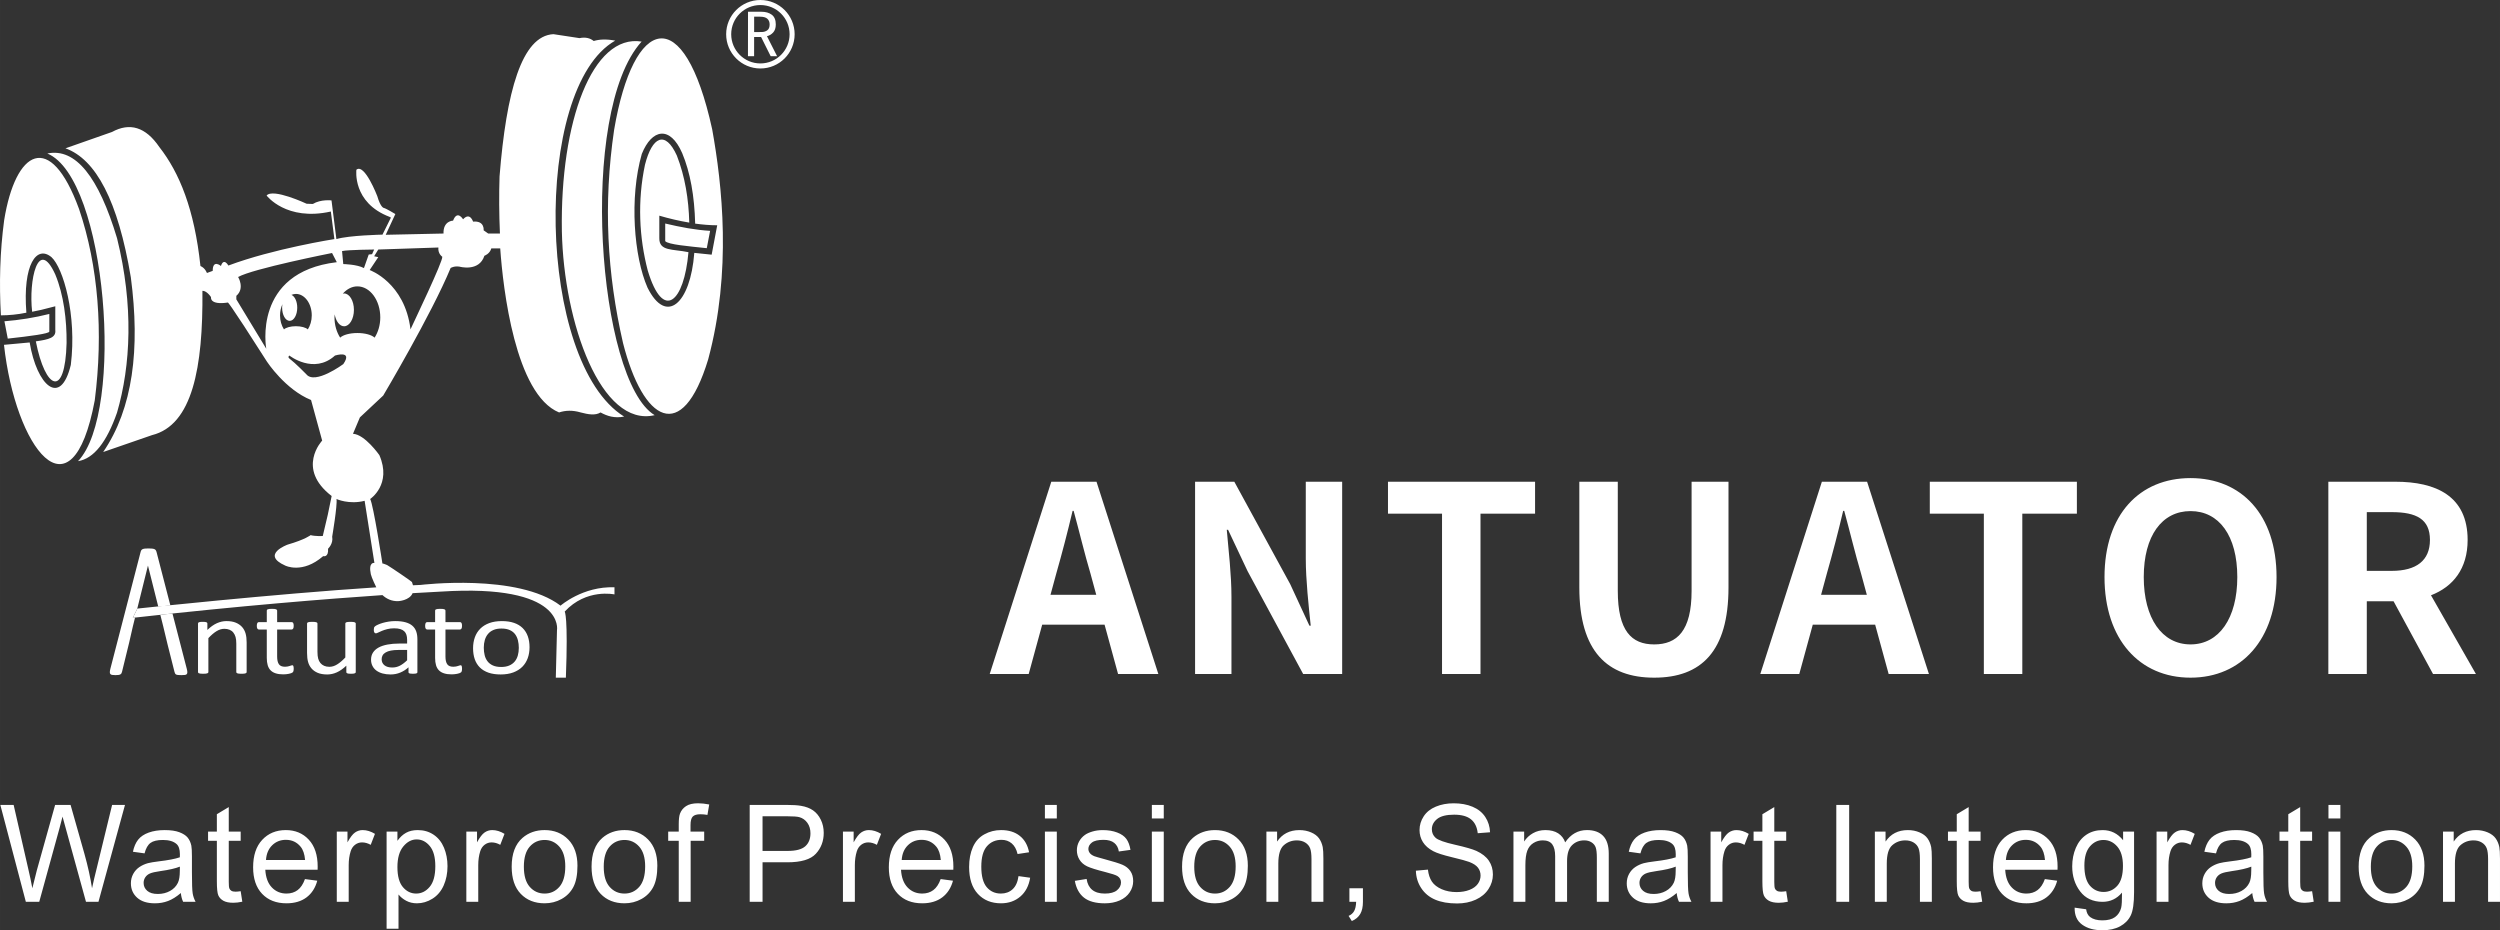
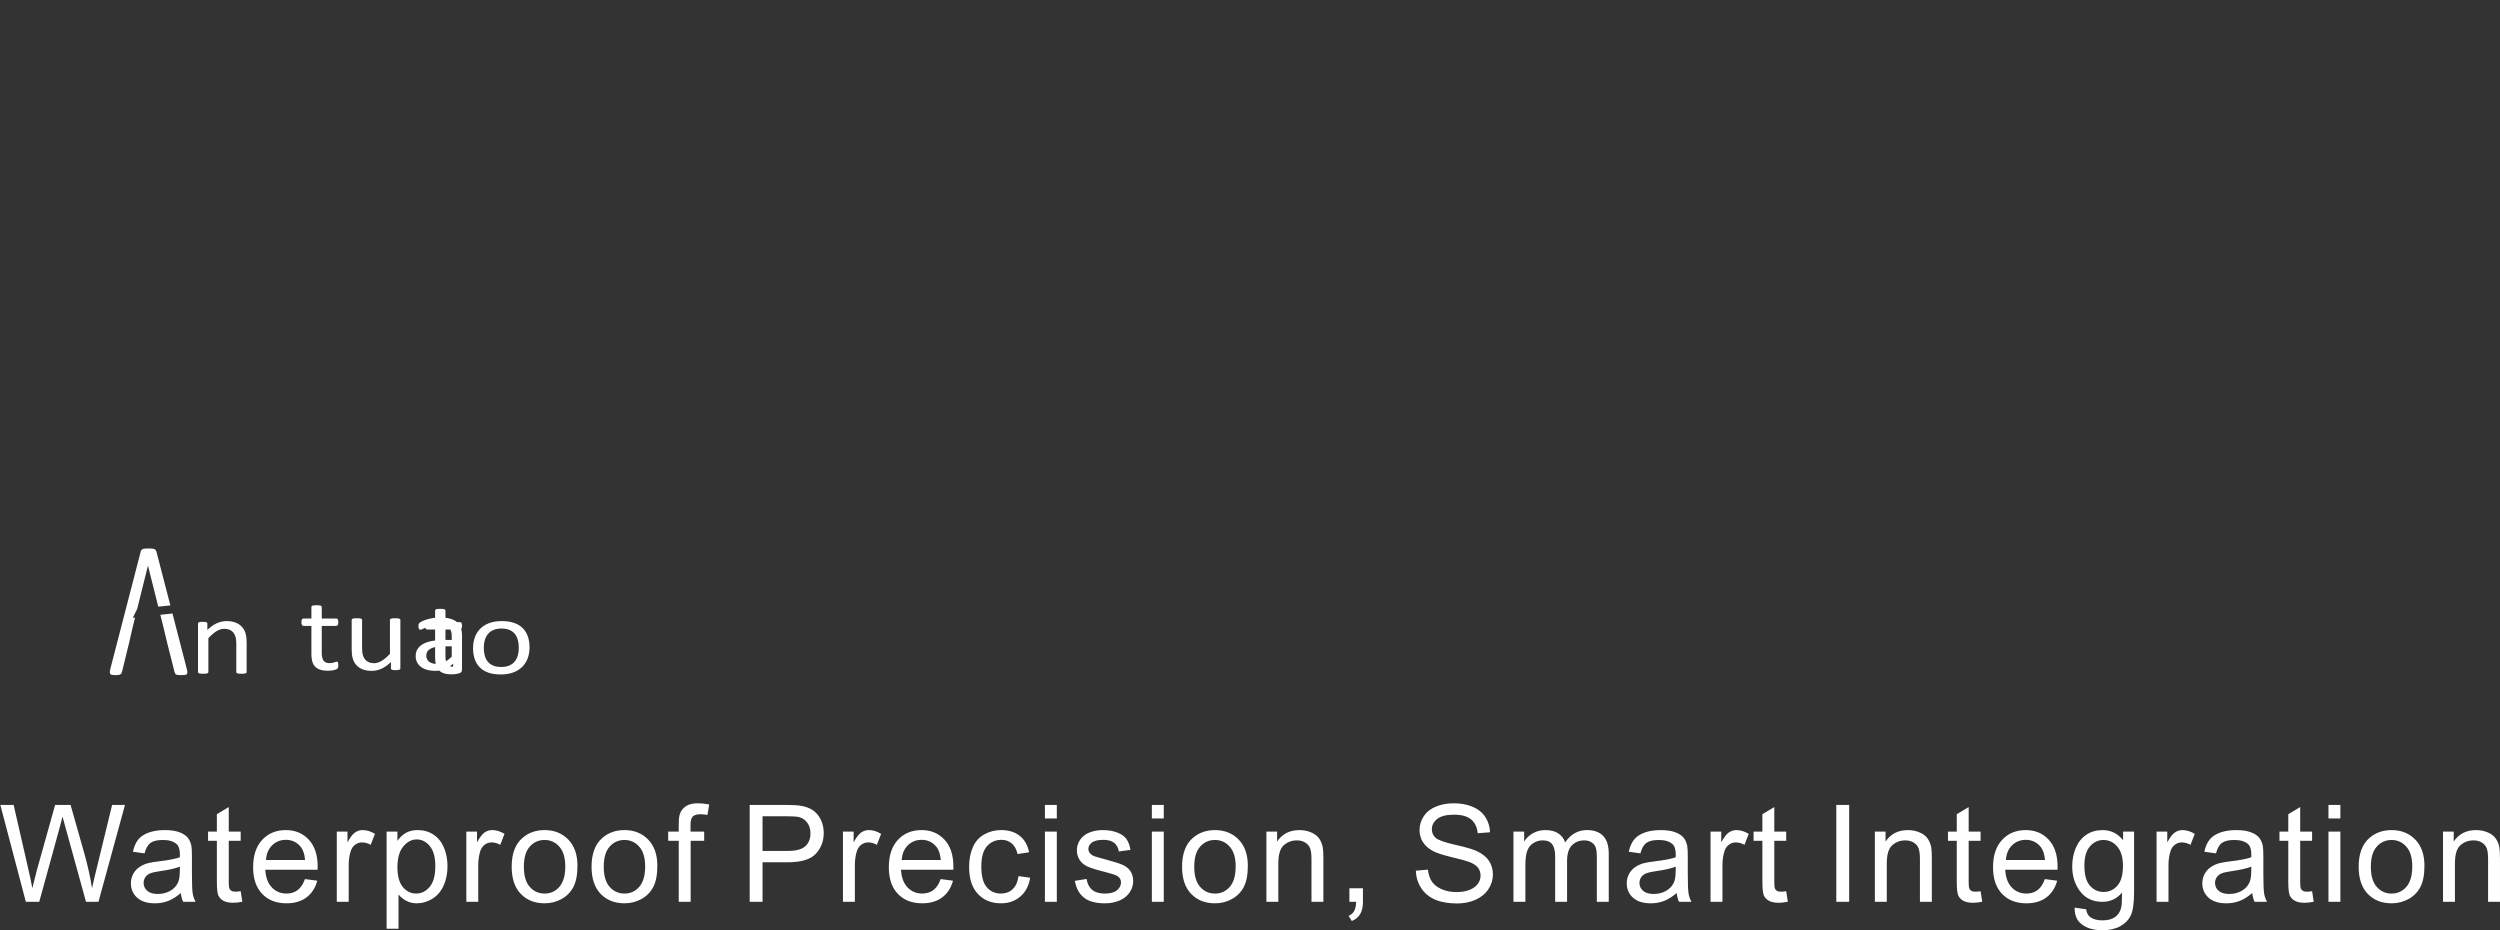
<svg xmlns="http://www.w3.org/2000/svg" xml:space="preserve" width="81.452mm" height="30.308mm" version="1.1" style="shape-rendering:geometricPrecision; text-rendering:geometricPrecision; image-rendering:optimizeQuality; fill-rule:evenodd; clip-rule:evenodd" viewBox="0 0 5885.08 2189.83">
  <rect x="0" y="0" width="5885.08" height="2189.83" fill="#333333" stroke="none" />
  <defs>
    <style type="text/css">
   
    .fil1 {fill:#ffffff}
    .fil0 {fill:#ffffff;fill-rule:nonzero}
   
  </style>
  </defs>
  <g id="图层_x0020_1">
    <path class="fil0" d="M60.82 2122.93l-60.06 -228.12 31.33 0 34.2 149.58c3.72,15.66 7.02,31.23 9.83,46.62 6,-24.32 9.51,-38.34 10.51,-42.06l43.12 -154.15 36.38 0 32.71 115.5c8.02,28.67 13.97,55.6 17.79,80.71 3.03,-14.39 6.9,-30.9 11.63,-49.54l35.63 -146.66 30.32 0 -62.45 228.12 -29.36 0 -47.85 -173.8c-4.03,-14.55 -6.47,-23.47 -7.38,-26.76 -2.6,10.4 -4.94,19.33 -6.96,26.71l-47.85 173.85 -31.55 0zm364.87 -20.71c-10.4,8.87 -20.44,15.08 -30.06,18.74 -9.61,3.66 -19.91,5.47 -30.95,5.47 -18.16,0 -32.13,-4.41 -41.9,-13.27 -9.77,-8.81 -14.66,-20.13 -14.66,-33.88 0,-8.07 1.86,-15.45 5.53,-22.15 3.71,-6.69 8.55,-12 14.49,-16.04 6,-4.03 12.69,-7.11 20.18,-9.18 5.52,-1.43 13.86,-2.82 24.96,-4.2 22.62,-2.65 39.35,-5.89 50.03,-9.61 0.1,-3.82 0.16,-6.26 0.16,-7.28 0,-11.37 -2.66,-19.38 -7.97,-24.05 -7.17,-6.32 -17.84,-9.45 -31.96,-9.45 -13.22,0 -23,2.33 -29.26,6.95 -6.31,4.62 -10.94,12.8 -13.97,24.59l-27.4 -3.82c2.49,-11.73 6.58,-21.24 12.32,-28.46 5.74,-7.23 14.02,-12.75 24.85,-16.68 10.78,-3.87 23.36,-5.84 37.59,-5.84 14.13,0 25.65,1.64 34.51,4.99 8.81,3.35 15.35,7.49 19.49,12.54 4.15,5.04 7.07,11.42 8.76,19.12 0.9,4.78 1.38,13.38 1.38,25.75l0 37.17c0,25.97 0.59,42.38 1.76,49.33 1.11,6.95 3.45,13.59 6.85,19.96l-29.31 0c-2.82,-5.9 -4.62,-12.8 -5.42,-20.71zm-2.23 -62.13c-10.19,4.14 -25.49,7.64 -45.88,10.51 -11.58,1.65 -19.75,3.5 -24.54,5.58 -4.78,2.07 -8.44,5.09 -11.05,9.02 -2.6,3.98 -3.92,8.39 -3.92,13.27 0,7.38 2.81,13.6 8.5,18.53 5.68,4.94 13.96,7.43 24.85,7.43 10.78,0 20.39,-2.33 28.84,-7.06 8.39,-4.67 14.6,-11.1 18.53,-19.23 3.03,-6.31 4.52,-15.61 4.52,-27.87l0.16 -10.19zm143.11 57.82l3.82 24.75c-7.86,1.65 -14.92,2.5 -21.08,2.5 -10.14,0 -18,-1.6 -23.63,-4.83 -5.58,-3.24 -9.51,-7.43 -11.79,-12.69 -2.28,-5.25 -3.4,-16.3 -3.4,-33.13l0 -95.26 -20.71 0 0 -21.66 20.71 0 0 -40.89 28.03 -16.83 0 57.72 28.04 0 0 21.66 -28.04 0 0 96.86c0,8.02 0.48,13.16 1.49,15.45 0.95,2.28 2.55,4.09 4.78,5.47 2.23,1.33 5.41,2.02 9.56,2.02 3.08,0 7.17,-0.38 12.21,-1.12zm151.3 -28.51l28.99 3.82c-4.52,16.83 -12.96,29.95 -25.28,39.24 -12.32,9.29 -28.03,13.97 -47.21,13.97 -24.1,0 -43.22,-7.43 -57.35,-22.3 -14.13,-14.81 -21.18,-35.69 -21.18,-62.5 0,-27.72 7.11,-49.28 21.39,-64.57 14.28,-15.35 32.82,-22.99 55.6,-22.99 22.04,0 40.04,7.49 54.01,22.51 13.97,15.03 20.97,36.16 20.97,63.4 0,1.65 -0.05,4.14 -0.16,7.43l-123.15 0c1.06,18.11 6.16,32.02 15.4,41.63 9.18,9.61 20.71,14.44 34.46,14.44 10.25,0 19.02,-2.71 26.23,-8.12 7.28,-5.42 13.01,-14.07 17.26,-25.97zm-91.76 -44.93l92.08 0c-1.22,-13.92 -4.78,-24.32 -10.57,-31.28 -8.87,-10.78 -20.44,-16.19 -34.62,-16.19 -12.85,0 -23.63,4.3 -32.39,12.9 -8.71,8.6 -13.54,20.12 -14.49,34.57zm166.69 98.45l0 -165.36 25.17 0 0 25.32c6.42,-11.73 12.37,-19.49 17.84,-23.2 5.47,-3.77 11.47,-5.63 18.01,-5.63 9.45,0 19.06,2.97 28.84,8.87l-9.99 25.86c-6.8,-3.82 -13.6,-5.74 -20.39,-5.74 -6.11,0 -11.57,1.86 -16.41,5.53 -4.83,3.66 -8.29,8.76 -10.35,15.29 -3.14,9.93 -4.67,20.82 -4.67,32.66l0 86.4 -28.04 0zm117.25 63.4l0 -228.76 25.49 0 0 21.72c6,-8.4 12.8,-14.71 20.39,-18.91 7.54,-4.19 16.73,-6.31 27.51,-6.31 14.13,0 26.55,3.61 37.33,10.88 10.78,7.23 18.91,17.47 24.43,30.64 5.47,13.22 8.23,27.67 8.23,43.44 0,16.83 -3.03,32.02 -9.08,45.56 -6.05,13.48 -14.87,23.84 -26.44,31.06 -11.52,7.17 -23.68,10.78 -36.43,10.78 -9.34,0 -17.73,-1.97 -25.11,-5.9 -7.43,-3.93 -13.49,-8.87 -18.27,-14.87l0 80.66 -28.04 0zm25.49 -145.08c0,21.19 4.3,36.86 12.85,47 8.6,10.14 19.01,15.24 31.22,15.24 12.43,0 23.05,-5.26 31.86,-15.77 8.87,-10.51 13.27,-26.76 13.27,-48.8 0,-21.03 -4.3,-36.75 -12.95,-47.21 -8.66,-10.45 -18.96,-15.66 -30.96,-15.66 -11.89,0 -22.41,5.58 -31.54,16.68 -9.19,11.15 -13.76,27.3 -13.76,48.53zm162.23 81.67l0 -165.36 25.17 0 0 25.32c6.42,-11.73 12.37,-19.49 17.84,-23.2 5.47,-3.77 11.47,-5.63 18.01,-5.63 9.45,0 19.06,2.97 28.84,8.87l-9.99 25.86c-6.8,-3.82 -13.6,-5.74 -20.39,-5.74 -6.11,0 -11.57,1.86 -16.41,5.53 -4.83,3.66 -8.29,8.76 -10.35,15.29 -3.14,9.93 -4.67,20.82 -4.67,32.66l0 86.4 -28.04 0zm106.74 -82.68c0,-30.53 8.5,-53.16 25.54,-67.87 14.18,-12.21 31.55,-18.32 51.99,-18.32 22.68,0 41.26,7.43 55.71,22.3 14.39,14.82 21.61,35.37 21.61,61.54 0,21.24 -3.19,37.92 -9.56,50.08 -6.37,12.16 -15.66,21.61 -27.87,28.36 -12.16,6.74 -25.49,10.09 -39.88,10.09 -23.15,0 -41.84,-7.38 -56.13,-22.2 -14.28,-14.82 -21.4,-36.16 -21.4,-63.99zm28.68 0.05c0,21.13 4.62,36.96 13.86,47.42 9.29,10.51 20.92,15.77 34.99,15.77 13.92,0 25.49,-5.26 34.78,-15.82 9.24,-10.57 13.87,-26.66 13.87,-48.27 0,-20.39 -4.67,-35.84 -13.97,-46.31 -9.29,-10.51 -20.87,-15.77 -34.68,-15.77 -14.07,0 -25.7,5.2 -34.99,15.66 -9.24,10.46 -13.86,26.23 -13.86,47.31zm159.36 -0.05c0,-30.53 8.5,-53.16 25.54,-67.87 14.18,-12.21 31.55,-18.32 51.99,-18.32 22.68,0 41.26,7.43 55.71,22.3 14.39,14.82 21.61,35.37 21.61,61.54 0,21.24 -3.19,37.92 -9.56,50.08 -6.37,12.16 -15.66,21.61 -27.87,28.36 -12.16,6.74 -25.49,10.09 -39.88,10.09 -23.15,0 -41.84,-7.38 -56.13,-22.2 -14.28,-14.82 -21.4,-36.16 -21.4,-63.99zm28.68 0.05c0,21.13 4.62,36.96 13.86,47.42 9.29,10.51 20.92,15.77 34.99,15.77 13.92,0 25.49,-5.26 34.78,-15.82 9.24,-10.57 13.87,-26.66 13.87,-48.27 0,-20.39 -4.67,-35.84 -13.97,-46.31 -9.29,-10.51 -20.87,-15.77 -34.68,-15.77 -14.07,0 -25.7,5.2 -34.99,15.66 -9.24,10.46 -13.86,26.23 -13.86,47.31zm176.56 82.63l0 -143.7 -24.85 0 0 -21.66 24.85 0 0 -17.53c0,-11.1 0.96,-19.33 2.93,-24.69 2.7,-7.23 7.38,-13.12 14.18,-17.63 6.74,-4.52 16.25,-6.75 28.46,-6.75 7.91,0 16.63,0.96 26.18,2.82l-4.2 24.53c-5.84,-1 -11.31,-1.54 -16.52,-1.54 -8.5,0 -14.49,1.81 -18.06,5.42 -3.5,3.61 -5.25,10.35 -5.25,20.23l0 15.14 32.18 0 0 21.66 -31.86 0 0 143.7 -28.04 0zm167 0l0 -228.12 86.13 0c15.14,0 26.71,0.74 34.73,2.17 11.21,1.86 20.61,5.42 28.2,10.62 7.59,5.25 13.7,12.59 18.32,21.98 4.62,9.4 6.91,19.75 6.91,31.07 0,19.33 -6.16,35.74 -18.53,49.12 -12.33,13.44 -34.68,20.13 -66.96,20.13l-58.52 0 0 93.03 -30.27 0zm30.27 -119.79l58.94 0c19.54,0 33.34,-3.61 41.57,-10.89 8.18,-7.28 12.27,-17.47 12.27,-30.69 0,-9.51 -2.39,-17.69 -7.23,-24.48 -4.83,-6.8 -11.2,-11.31 -19.06,-13.49 -5.1,-1.33 -14.49,-2.02 -28.14,-2.02l-58.36 0 0 81.57zm189.26 119.79l0 -165.36 25.17 0 0 25.32c6.42,-11.73 12.37,-19.49 17.84,-23.2 5.47,-3.77 11.47,-5.63 18.01,-5.63 9.45,0 19.06,2.97 28.84,8.87l-9.99 25.86c-6.8,-3.82 -13.6,-5.74 -20.39,-5.74 -6.11,0 -11.57,1.86 -16.41,5.53 -4.83,3.66 -8.29,8.76 -10.35,15.29 -3.14,9.93 -4.67,20.82 -4.67,32.66l0 86.4 -28.04 0zm230.04 -53.52l28.99 3.82c-4.52,16.83 -12.96,29.95 -25.28,39.24 -12.32,9.29 -28.03,13.97 -47.21,13.97 -24.1,0 -43.22,-7.43 -57.35,-22.3 -14.13,-14.81 -21.18,-35.69 -21.18,-62.5 0,-27.72 7.11,-49.28 21.39,-64.57 14.28,-15.35 32.82,-22.99 55.6,-22.99 22.04,0 40.04,7.49 54.01,22.51 13.97,15.03 20.97,36.16 20.97,63.4 0,1.65 -0.05,4.14 -0.16,7.43l-123.15 0c1.06,18.11 6.16,32.02 15.4,41.63 9.18,9.61 20.71,14.44 34.46,14.44 10.25,0 19.02,-2.71 26.23,-8.12 7.28,-5.42 13.01,-14.07 17.26,-25.97zm-91.76 -44.93l92.08 0c-1.22,-13.92 -4.78,-24.32 -10.57,-31.28 -8.87,-10.78 -20.44,-16.19 -34.62,-16.19 -12.85,0 -23.63,4.3 -32.39,12.9 -8.71,8.6 -13.54,20.12 -14.49,34.57zm275.01 37.92l27.41 3.82c-3.03,18.85 -10.68,33.56 -23.05,44.23 -12.37,10.67 -27.61,15.98 -45.61,15.98 -22.57,0 -40.73,-7.38 -54.43,-22.15 -13.75,-14.76 -20.6,-35.89 -20.6,-63.4 0,-17.84 2.97,-33.4 8.87,-46.78 5.9,-13.33 14.87,-23.37 26.98,-30 12.05,-6.69 25.17,-10.04 39.4,-10.04 17.9,0 32.61,4.51 43.97,13.59 11.42,9.08 18.74,21.99 21.93,38.65l-27.08 4.15c-2.61,-11.1 -7.17,-19.44 -13.81,-25.06 -6.59,-5.58 -14.55,-8.39 -23.9,-8.39 -14.13,0 -25.59,5.04 -34.46,15.13 -8.81,10.14 -13.22,26.08 -13.22,47.95 0,22.2 4.25,38.29 12.74,48.32 8.55,10.04 19.65,15.08 33.3,15.08 11.04,0 20.23,-3.35 27.56,-10.09 7.38,-6.69 12.05,-17.05 14.02,-31.01zm62.13 -135.73l0 -31.86 28.04 0 0 31.86 -28.04 0zm0 196.27l0 -165.36 28.04 0 0 165.36 -28.04 0zm70.47 -49.38l27.72 -4.46c1.55,11.1 5.9,19.59 13.01,25.54 7.12,5.9 17.1,8.87 29.84,8.87 12.9,0 22.46,-2.6 28.73,-7.86 6.21,-5.2 9.34,-11.36 9.34,-18.42 0,-6.32 -2.81,-11.31 -8.39,-14.92 -3.93,-2.5 -13.49,-5.63 -28.68,-9.51 -20.5,-5.15 -34.67,-9.61 -42.64,-13.38 -7.91,-3.82 -13.91,-9.02 -18,-15.71 -4.09,-6.64 -6.16,-14.02 -6.16,-22.09 0,-7.38 1.71,-14.18 5.05,-20.44 3.4,-6.26 7.96,-11.47 13.75,-15.61 4.36,-3.19 10.3,-5.9 17.79,-8.12 7.54,-2.23 15.56,-3.35 24.16,-3.35 12.96,0 24.32,1.86 34.1,5.63 9.82,3.71 17.04,8.81 21.72,15.19 4.62,6.42 7.85,14.97 9.61,25.7l-27.4 3.82c-1.23,-8.61 -4.83,-15.35 -10.78,-20.18 -5.95,-4.83 -14.34,-7.22 -25.22,-7.22 -12.8,0 -21.99,2.12 -27.46,6.37 -5.47,4.24 -8.23,9.23 -8.23,14.92 0,3.61 1.11,6.9 3.4,9.82 2.28,2.98 5.85,5.47 10.73,7.43 2.81,1.06 10.99,3.45 24.69,7.17 19.75,5.26 33.56,9.62 41.42,12.96 7.86,3.35 14.02,8.28 18.47,14.65 4.52,6.43 6.75,14.39 6.75,23.95 0,9.29 -2.71,18.06 -8.18,26.29 -5.47,8.23 -13.33,14.6 -23.58,19.12 -10.3,4.51 -21.94,6.74 -34.89,6.74 -21.45,0 -37.86,-4.46 -49.12,-13.33 -11.26,-8.92 -18.42,-22.09 -21.56,-39.56zm181.29 -146.88l0 -31.86 28.04 0 0 31.86 -28.04 0zm0 196.27l0 -165.36 28.04 0 0 165.36 -28.04 0zm71.11 -82.68c0,-30.53 8.5,-53.16 25.54,-67.87 14.18,-12.21 31.55,-18.32 51.99,-18.32 22.68,0 41.26,7.43 55.71,22.3 14.39,14.82 21.61,35.37 21.61,61.54 0,21.24 -3.19,37.92 -9.56,50.08 -6.37,12.16 -15.66,21.61 -27.87,28.36 -12.16,6.74 -25.49,10.09 -39.88,10.09 -23.15,0 -41.84,-7.38 -56.13,-22.2 -14.28,-14.82 -21.4,-36.16 -21.4,-63.99zm28.68 0.05c0,21.13 4.62,36.96 13.86,47.42 9.29,10.51 20.92,15.77 34.99,15.77 13.92,0 25.49,-5.26 34.78,-15.82 9.24,-10.57 13.87,-26.66 13.87,-48.27 0,-20.39 -4.67,-35.84 -13.97,-46.31 -9.29,-10.51 -20.87,-15.77 -34.68,-15.77 -14.07,0 -25.7,5.2 -34.99,15.66 -9.24,10.46 -13.86,26.23 -13.86,47.31zm169.87 82.63l0 -165.36 25.17 0 0 23.47c12.11,-18 29.63,-26.97 52.52,-26.97 9.98,0 19.12,1.8 27.45,5.36 8.34,3.55 14.61,8.28 18.75,14.07 4.14,5.79 7.06,12.69 8.71,20.65 1.01,5.21 1.54,14.28 1.54,27.25l0 101.53 -28.03 0 0 -100.47c0,-11.42 -1.06,-19.97 -3.24,-25.6 -2.17,-5.63 -6.05,-10.14 -11.57,-13.54 -5.52,-3.35 -12.05,-5.04 -19.49,-5.04 -11.89,0 -22.15,3.77 -30.8,11.37 -8.66,7.54 -12.95,21.93 -12.95,43.06l0 90.22 -28.04 0zm195.37 0l0 -31.86 31.86 0 0 31.86c0,11.73 -2.07,21.24 -6.26,28.46 -4.14,7.23 -10.78,12.85 -19.86,16.78l-7.64 -12.11c5.95,-2.6 10.3,-6.42 13.06,-11.42 2.82,-5.04 4.41,-12.27 4.73,-21.72l-15.87 0zm156.48 -73.28l28.36 -2.55c1.33,11.47 4.46,20.87 9.4,28.25 4.93,7.33 12.59,13.27 22.94,17.84 10.35,4.52 22.04,6.8 34.99,6.8 11.52,0 21.67,-1.7 30.48,-5.15 8.81,-3.45 15.35,-8.18 19.65,-14.18 4.3,-6 6.48,-12.54 6.48,-19.54 0,-7.12 -2.07,-13.33 -6.21,-18.69 -4.14,-5.31 -10.99,-9.77 -20.55,-13.43 -6.11,-2.34 -19.65,-6.05 -40.63,-11.1 -20.97,-5.05 -35.63,-9.78 -44.02,-14.23 -10.89,-5.74 -18.96,-12.85 -24.27,-21.29 -5.36,-8.45 -8.02,-17.95 -8.02,-28.41 0,-11.57 3.29,-22.35 9.83,-32.34 6.53,-10.04 16.03,-17.63 28.62,-22.83 12.54,-5.2 26.5,-7.81 41.85,-7.81 16.89,0 31.81,2.71 44.71,8.18 12.9,5.42 22.83,13.44 29.79,24.06 6.96,10.56 10.67,22.56 11.21,35.95l-28.99 2.23c-1.54,-14.39 -6.8,-25.28 -15.77,-32.61 -8.97,-7.38 -22.25,-11.04 -39.77,-11.04 -18.27,0 -31.6,3.35 -39.93,10.04 -8.33,6.69 -12.53,14.76 -12.53,24.21 0,8.18 2.97,14.92 8.87,20.23 5.85,5.26 20.97,10.73 45.51,16.25 24.53,5.58 41.36,10.41 50.5,14.55 13.22,6.11 23.05,13.81 29.36,23.21 6.32,9.34 9.46,20.12 9.46,32.33 0,12.16 -3.45,23.53 -10.41,34.25 -6.96,10.72 -16.89,19.06 -29.9,25.01 -13.01,5.95 -27.61,8.92 -43.91,8.92 -20.6,0 -37.86,-3.03 -51.77,-9.02 -13.97,-6 -24.85,-15.03 -32.77,-27.14 -7.96,-12.05 -12.11,-25.7 -12.54,-40.94zm229.73 73.28l0 -165.36 25.17 0 0 23.36c5.15,-8.07 12.05,-14.6 20.66,-19.49 8.61,-4.93 18.37,-7.38 29.36,-7.38 12.22,0 22.25,2.54 30.06,7.59 7.8,5.09 13.33,12.16 16.52,21.29 13.16,-19.28 30.22,-28.89 51.24,-28.89 16.46,0 29.15,4.51 37.97,13.59 8.87,9.08 13.33,23.05 13.33,41.9l0 113.37 -28.04 0 0 -104.08c0,-11.15 -0.95,-19.23 -2.76,-24.16 -1.81,-4.94 -5.1,-8.87 -9.93,-11.89 -4.78,-3.03 -10.41,-4.52 -16.83,-4.52 -11.68,0 -21.35,3.87 -29.05,11.57 -7.7,7.75 -11.52,20.13 -11.52,37.12l0 95.96 -28.04 0 0 -107.32c0,-12.43 -2.28,-21.78 -6.85,-27.99 -4.57,-6.21 -12.05,-9.34 -22.41,-9.34 -7.86,0 -15.14,2.07 -21.83,6.21 -6.69,4.14 -11.52,10.19 -14.55,18.21 -2.97,7.96 -4.46,19.49 -4.46,34.51l0 85.71 -28.04 0zm384.25 -20.71c-10.4,8.87 -20.44,15.08 -30.06,18.74 -9.61,3.66 -19.91,5.47 -30.95,5.47 -18.16,0 -32.13,-4.41 -41.9,-13.27 -9.77,-8.81 -14.66,-20.13 -14.66,-33.88 0,-8.07 1.86,-15.45 5.53,-22.15 3.71,-6.69 8.55,-12 14.49,-16.04 6,-4.03 12.69,-7.11 20.18,-9.18 5.52,-1.43 13.86,-2.82 24.96,-4.2 22.62,-2.65 39.35,-5.89 50.03,-9.61 0.1,-3.82 0.16,-6.26 0.16,-7.28 0,-11.37 -2.66,-19.38 -7.97,-24.05 -7.17,-6.32 -17.84,-9.45 -31.96,-9.45 -13.22,0 -23,2.33 -29.26,6.95 -6.31,4.62 -10.94,12.8 -13.97,24.59l-27.4 -3.82c2.49,-11.73 6.58,-21.24 12.32,-28.46 5.74,-7.23 14.02,-12.75 24.85,-16.68 10.78,-3.87 23.36,-5.84 37.59,-5.84 14.13,0 25.65,1.64 34.51,4.99 8.81,3.35 15.35,7.49 19.49,12.54 4.15,5.04 7.07,11.42 8.76,19.12 0.9,4.78 1.38,13.38 1.38,25.75l0 37.17c0,25.97 0.59,42.38 1.76,49.33 1.11,6.95 3.45,13.59 6.85,19.96l-29.31 0c-2.82,-5.9 -4.62,-12.8 -5.42,-20.71zm-2.23 -62.13c-10.19,4.14 -25.49,7.64 -45.88,10.51 -11.58,1.65 -19.75,3.5 -24.54,5.58 -4.78,2.07 -8.44,5.09 -11.05,9.02 -2.6,3.98 -3.92,8.39 -3.92,13.27 0,7.38 2.81,13.6 8.5,18.53 5.68,4.94 13.96,7.43 24.85,7.43 10.78,0 20.39,-2.33 28.84,-7.06 8.39,-4.67 14.6,-11.1 18.53,-19.23 3.03,-6.31 4.52,-15.61 4.52,-27.87l0.16 -10.19zm81.93 82.84l0 -165.36 25.17 0 0 25.32c6.42,-11.73 12.37,-19.49 17.84,-23.2 5.47,-3.77 11.47,-5.63 18.01,-5.63 9.45,0 19.06,2.97 28.84,8.87l-9.99 25.86c-6.8,-3.82 -13.6,-5.74 -20.39,-5.74 -6.11,0 -11.57,1.86 -16.41,5.53 -4.83,3.66 -8.29,8.76 -10.35,15.29 -3.14,9.93 -4.67,20.82 -4.67,32.66l0 86.4 -28.04 0zm178.11 -25.01l3.82 24.75c-7.86,1.65 -14.92,2.5 -21.08,2.5 -10.14,0 -18,-1.6 -23.63,-4.83 -5.58,-3.24 -9.51,-7.43 -11.79,-12.69 -2.28,-5.25 -3.4,-16.3 -3.4,-33.13l0 -95.26 -20.71 0 0 -21.66 20.71 0 0 -40.89 28.03 -16.83 0 57.72 28.04 0 0 21.66 -28.04 0 0 96.86c0,8.02 0.48,13.16 1.49,15.45 0.95,2.28 2.55,4.09 4.78,5.47 2.23,1.33 5.41,2.02 9.56,2.02 3.08,0 7.17,-0.38 12.21,-1.12zm117.93 25.01l0 -228.12 30.27 0 0 228.12 -30.27 0zm90.76 0l0 -165.36 25.17 0 0 23.47c12.11,-18 29.63,-26.97 52.52,-26.97 9.98,0 19.12,1.8 27.45,5.36 8.34,3.55 14.61,8.28 18.75,14.07 4.14,5.79 7.06,12.69 8.71,20.65 1.01,5.21 1.54,14.28 1.54,27.25l0 101.53 -28.03 0 0 -100.47c0,-11.42 -1.06,-19.97 -3.24,-25.6 -2.17,-5.63 -6.05,-10.14 -11.57,-13.54 -5.52,-3.35 -12.05,-5.04 -19.49,-5.04 -11.89,0 -22.15,3.77 -30.8,11.37 -8.66,7.54 -12.95,21.93 -12.95,43.06l0 90.22 -28.04 0zm248.89 -25.01l3.82 24.75c-7.86,1.65 -14.92,2.5 -21.08,2.5 -10.14,0 -18,-1.6 -23.63,-4.83 -5.58,-3.24 -9.51,-7.43 -11.79,-12.69 -2.28,-5.25 -3.4,-16.3 -3.4,-33.13l0 -95.26 -20.71 0 0 -21.66 20.71 0 0 -40.89 28.03 -16.83 0 57.72 28.04 0 0 21.66 -28.04 0 0 96.86c0,8.02 0.48,13.16 1.49,15.45 0.95,2.28 2.55,4.09 4.78,5.47 2.23,1.33 5.41,2.02 9.56,2.02 3.08,0 7.17,-0.38 12.21,-1.12zm151.3 -28.51l28.99 3.82c-4.52,16.83 -12.96,29.95 -25.28,39.24 -12.32,9.29 -28.03,13.97 -47.21,13.97 -24.1,0 -43.22,-7.43 -57.35,-22.3 -14.13,-14.81 -21.18,-35.69 -21.18,-62.5 0,-27.72 7.11,-49.28 21.39,-64.57 14.28,-15.35 32.82,-22.99 55.6,-22.99 22.04,0 40.04,7.49 54.01,22.51 13.97,15.03 20.97,36.16 20.97,63.4 0,1.65 -0.05,4.14 -0.16,7.43l-123.15 0c1.06,18.11 6.16,32.02 15.4,41.63 9.18,9.61 20.71,14.44 34.46,14.44 10.25,0 19.02,-2.71 26.23,-8.12 7.28,-5.42 13.01,-14.07 17.26,-25.97zm-91.76 -44.93l92.08 0c-1.22,-13.92 -4.78,-24.32 -10.57,-31.28 -8.87,-10.78 -20.44,-16.19 -34.62,-16.19 -12.85,0 -23.63,4.3 -32.39,12.9 -8.71,8.6 -13.54,20.12 -14.49,34.57zm161.86 112.15l27.08 3.82c1.11,8.4 4.3,14.5 9.5,18.37 6.96,5.15 16.47,7.75 28.52,7.75 12.95,0 22.99,-2.6 30.06,-7.75 7.06,-5.15 11.84,-12.43 14.33,-21.72 1.44,-5.68 2.12,-17.63 2.02,-35.84 -12.26,14.44 -27.51,21.67 -45.77,21.67 -22.72,0 -40.35,-8.18 -52.78,-24.59 -12.48,-16.35 -18.69,-36 -18.69,-58.89 0,-15.77 2.87,-30.32 8.55,-43.65 5.68,-13.32 13.97,-23.58 24.8,-30.85 10.84,-7.28 23.58,-10.88 38.24,-10.88 19.49,0 35.58,7.96 48.21,23.89l0 -20.39 25.81 0 0 142.78c0,25.76 -2.6,43.97 -7.86,54.69 -5.2,10.73 -13.54,19.23 -24.85,25.44 -11.37,6.21 -25.33,9.34 -41.9,9.34 -19.7,0 -35.58,-4.41 -47.69,-13.27 -12.16,-8.81 -18,-22.15 -17.57,-39.93zm22.93 -99.2c0,21.62 4.31,37.38 12.9,47.32 8.66,9.93 19.44,14.92 32.4,14.92 12.9,0 23.68,-4.94 32.44,-14.82 8.71,-9.88 13.06,-25.38 13.06,-46.52 0,-20.18 -4.52,-35.42 -13.49,-45.66 -8.97,-10.25 -19.8,-15.35 -32.44,-15.35 -12.48,0 -23.05,5.04 -31.81,15.13 -8.71,10.09 -13.06,25.06 -13.06,44.98zm169.93 85.5l0 -165.36 25.17 0 0 25.32c6.42,-11.73 12.37,-19.49 17.84,-23.2 5.47,-3.77 11.47,-5.63 18.01,-5.63 9.45,0 19.06,2.97 28.84,8.87l-9.99 25.86c-6.8,-3.82 -13.6,-5.74 -20.39,-5.74 -6.11,0 -11.57,1.86 -16.41,5.53 -4.83,3.66 -8.29,8.76 -10.35,15.29 -3.14,9.93 -4.67,20.82 -4.67,32.66l0 86.4 -28.04 0zm225.26 -20.71c-10.4,8.87 -20.44,15.08 -30.06,18.74 -9.61,3.66 -19.91,5.47 -30.95,5.47 -18.16,0 -32.13,-4.41 -41.9,-13.27 -9.77,-8.81 -14.66,-20.13 -14.66,-33.88 0,-8.07 1.86,-15.45 5.53,-22.15 3.71,-6.69 8.55,-12 14.49,-16.04 6,-4.03 12.69,-7.11 20.18,-9.18 5.52,-1.43 13.86,-2.82 24.96,-4.2 22.62,-2.65 39.35,-5.89 50.03,-9.61 0.1,-3.82 0.16,-6.26 0.16,-7.28 0,-11.37 -2.66,-19.38 -7.97,-24.05 -7.17,-6.32 -17.84,-9.45 -31.96,-9.45 -13.22,0 -23,2.33 -29.26,6.95 -6.31,4.62 -10.94,12.8 -13.97,24.59l-27.4 -3.82c2.49,-11.73 6.58,-21.24 12.32,-28.46 5.74,-7.23 14.02,-12.75 24.85,-16.68 10.78,-3.87 23.36,-5.84 37.59,-5.84 14.13,0 25.65,1.64 34.51,4.99 8.81,3.35 15.35,7.49 19.49,12.54 4.15,5.04 7.07,11.42 8.76,19.12 0.9,4.78 1.38,13.38 1.38,25.75l0 37.17c0,25.97 0.59,42.38 1.76,49.33 1.11,6.95 3.45,13.59 6.85,19.96l-29.31 0c-2.82,-5.9 -4.62,-12.8 -5.42,-20.71zm-2.23 -62.13c-10.19,4.14 -25.49,7.64 -45.88,10.51 -11.58,1.65 -19.75,3.5 -24.54,5.58 -4.78,2.07 -8.44,5.09 -11.05,9.02 -2.6,3.98 -3.92,8.39 -3.92,13.27 0,7.38 2.81,13.6 8.5,18.53 5.68,4.94 13.96,7.43 24.85,7.43 10.78,0 20.39,-2.33 28.84,-7.06 8.39,-4.67 14.6,-11.1 18.53,-19.23 3.03,-6.31 4.52,-15.61 4.52,-27.87l0.16 -10.19zm143.11 57.82l3.82 24.75c-7.86,1.65 -14.92,2.5 -21.08,2.5 -10.14,0 -18,-1.6 -23.63,-4.83 -5.58,-3.24 -9.51,-7.43 -11.79,-12.69 -2.28,-5.25 -3.4,-16.3 -3.4,-33.13l0 -95.26 -20.71 0 0 -21.66 20.71 0 0 -40.89 28.03 -16.83 0 57.72 28.04 0 0 21.66 -28.04 0 0 96.86c0,8.02 0.48,13.16 1.49,15.45 0.95,2.28 2.55,4.09 4.78,5.47 2.23,1.33 5.41,2.02 9.56,2.02 3.08,0 7.17,-0.38 12.21,-1.12zm38.5 -171.25l0 -31.86 28.04 0 0 31.86 -28.04 0zm0 196.27l0 -165.36 28.04 0 0 165.36 -28.04 0zm71.11 -82.68c0,-30.53 8.5,-53.16 25.54,-67.87 14.18,-12.21 31.55,-18.32 51.99,-18.32 22.68,0 41.26,7.43 55.71,22.3 14.39,14.82 21.61,35.37 21.61,61.54 0,21.24 -3.19,37.92 -9.56,50.08 -6.37,12.16 -15.66,21.61 -27.87,28.36 -12.16,6.74 -25.49,10.09 -39.88,10.09 -23.15,0 -41.84,-7.38 -56.13,-22.2 -14.28,-14.82 -21.4,-36.16 -21.4,-63.99zm28.68 0.05c0,21.13 4.62,36.96 13.86,47.42 9.29,10.51 20.92,15.77 34.99,15.77 13.92,0 25.49,-5.26 34.78,-15.82 9.24,-10.57 13.87,-26.66 13.87,-48.27 0,-20.39 -4.67,-35.84 -13.97,-46.31 -9.29,-10.51 -20.87,-15.77 -34.68,-15.77 -14.07,0 -25.7,5.2 -34.99,15.66 -9.24,10.46 -13.86,26.23 -13.86,47.31zm169.87 82.63l0 -165.36 25.17 0 0 23.47c12.11,-18 29.63,-26.97 52.52,-26.97 9.98,0 19.12,1.8 27.45,5.36 8.34,3.55 14.61,8.28 18.75,14.07 4.14,5.79 7.06,12.69 8.71,20.65 1.01,5.21 1.54,14.28 1.54,27.25l0 101.53 -28.03 0 0 -100.47c0,-11.42 -1.06,-19.97 -3.24,-25.6 -2.17,-5.63 -6.05,-10.14 -11.57,-13.54 -5.52,-3.35 -12.05,-5.04 -19.49,-5.04 -11.89,0 -22.15,3.77 -30.8,11.37 -8.66,7.54 -12.95,21.93 -12.95,43.06l0 90.22 -28.04 0z" />
    <g id="安迪特logo.eps">
-       <path class="fil0" d="M580.58 1582.14c0,0.68 -0.2,1.23 -0.57,1.71 -0.42,0.49 -1.07,0.87 -1.94,1.19 -0.87,0.37 -2.12,0.6 -3.68,0.79 -1.58,0.14 -3.55,0.23 -5.92,0.23 -2.43,0 -4.46,-0.09 -6.03,-0.23 -1.59,-0.18 -2.82,-0.42 -3.71,-0.79 -0.86,-0.33 -1.52,-0.7 -1.91,-1.19 -0.39,-0.48 -0.58,-1.03 -0.58,-1.71l0 -66.95c0,-6.54 -0.6,-11.76 -1.77,-15.76 -1.2,-3.96 -2.91,-7.4 -5.19,-10.27 -2.26,-2.91 -5.18,-5.09 -8.79,-6.62 -3.59,-1.52 -7.75,-2.29 -12.46,-2.29 -6.11,0 -12.22,1.87 -18.33,5.59 -6.11,3.73 -12.51,9.18 -19.19,16.38l0 79.91c0,0.68 -0.22,1.23 -0.61,1.71 -0.39,0.49 -1.03,0.87 -1.91,1.19 -0.9,0.37 -2.12,0.6 -3.71,0.79 -1.56,0.14 -3.58,0.23 -6.05,0.23 -2.36,0 -4.33,-0.09 -5.92,-0.23 -1.57,-0.19 -2.81,-0.42 -3.76,-0.79 -0.95,-0.33 -1.58,-0.7 -1.91,-1.19 -0.35,-0.48 -0.53,-1.03 -0.53,-1.71l0 -114.35c0,-0.65 0.17,-1.25 0.47,-1.71 0.27,-0.46 0.87,-0.87 1.76,-1.27 0.89,-0.37 2.02,-0.65 3.41,-0.75 1.39,-0.12 3.19,-0.19 5.46,-0.19 2.17,0 3.97,0.07 5.4,0.19 1.42,0.1 2.53,0.38 3.32,0.75 0.79,0.4 1.35,0.82 1.71,1.27 0.35,0.46 0.51,1.05 0.51,1.71l0 15.14c7.48,-7.21 14.93,-12.48 22.38,-15.84 7.43,-3.33 14.93,-5 22.51,-5 8.87,0 16.34,1.3 22.37,3.87 6.06,2.59 10.98,6.05 14.7,10.35 3.74,4.34 6.44,9.38 8.05,15.19 1.64,5.81 2.44,12.77 2.44,20.9l0 69.73zm-141 -8.13l-33.6 -129.82c-9.44,0.99 -18.97,2.01 -28.58,3.04l6.74 26.83 1.18 4.95 9.21 38.32 16.38 64.9c0.43,1.37 0.92,2.51 1.4,3.4 0.48,0.92 1.24,1.67 2.28,2.2 1.05,0.53 2.57,0.92 4.6,1.14 2.03,0.24 4.72,0.32 8.12,0.32 3.37,0 6.08,-0.13 8.11,-0.45 2,-0.3 3.45,-0.98 4.32,-2.06 0.89,-1.03 1.29,-2.6 1.26,-4.67 -0.07,-2.04 -0.54,-4.75 -1.42,-8.11zm-38.53 -148.83l-32.54 -125.66c-0.43,-1.67 -1.03,-3.1 -1.8,-4.23 -0.74,-1.16 -1.85,-2.03 -3.27,-2.63 -1.42,-0.59 -3.27,-1.03 -5.57,-1.26 -2.28,-0.22 -5.19,-0.35 -8.69,-0.35 -3.27,0 -5.97,0.13 -8.11,0.35 -2.12,0.23 -3.87,0.67 -5.23,1.26 -1.37,0.6 -2.4,1.45 -3.13,2.52 -0.7,1.05 -1.25,2.43 -1.69,4.09l-71.07 274.51c-0.88,3.36 -1.34,6.08 -1.41,8.11 -0.05,2.07 0.35,3.61 1.15,4.67 0.82,1.12 2.24,1.81 4.27,2.2 2.01,0.35 4.61,0.53 7.79,0.53 3.03,0 5.53,-0.13 7.44,-0.45 1.89,-0.3 3.37,-0.77 4.42,-1.47 1.03,-0.67 1.82,-1.5 2.37,-2.51 0.53,-0.97 0.98,-2.17 1.29,-3.53l16.83 -68.84 7.64 -33.47 0.88 -3.85 5.3 -21.41c-1.77,0.2 -3.53,0.4 -5.3,0.6l10.39 -21.11 25.2 -101.55 0.16 0 24.2 96.38c8.58,-0.89 18.08,-1.85 28.47,-2.9zm845.49 98.53c0,9.32 -1.43,17.88 -4.28,25.71 -2.87,7.82 -7.11,14.61 -12.77,20.28 -5.66,5.64 -12.77,10.09 -21.28,13.27 -8.51,3.16 -18.39,4.74 -29.61,4.74 -10.94,0 -20.45,-1.38 -28.58,-4.16 -8.13,-2.82 -14.91,-6.87 -20.33,-12.22 -5.38,-5.32 -9.44,-11.83 -12.09,-19.42 -2.67,-7.64 -3.99,-16.27 -3.99,-25.93 0,-9.31 1.4,-17.88 4.22,-25.73 2.79,-7.82 7.03,-14.57 12.69,-20.26 5.66,-5.66 12.72,-10.06 21.21,-13.22 8.45,-3.11 18.34,-4.68 29.68,-4.68 10.93,0 20.44,1.39 28.58,4.18 8.11,2.79 14.88,6.86 20.3,12.19 5.4,5.34 9.48,11.82 12.2,19.44 2.69,7.64 4.05,16.22 4.05,25.8zm-25.25 1.37l0 0c0,-6.18 -0.69,-12.01 -2.03,-17.51 -1.34,-5.51 -3.55,-10.32 -6.62,-14.51 -3.09,-4.13 -7.26,-7.41 -12.52,-9.8 -5.27,-2.43 -11.81,-3.64 -19.68,-3.64 -7.25,0 -13.48,1.08 -18.7,3.32 -5.22,2.19 -9.51,5.3 -12.88,9.33 -3.4,4 -5.89,8.77 -7.55,14.28 -1.63,5.52 -2.45,11.52 -2.45,18.03 0,6.29 0.68,12.17 2.02,17.67 1.34,5.51 3.58,10.32 6.71,14.41 3.12,4.12 7.33,7.38 12.57,9.8 5.29,2.41 11.83,3.61 19.68,3.61 7.15,0 13.37,-1.08 18.66,-3.29 5.25,-2.22 9.56,-5.32 12.95,-9.3 3.39,-3.95 5.85,-8.71 7.47,-14.22 1.56,-5.51 2.38,-11.57 2.38,-18.18zm-133.66 48.68c0,2.47 -0.19,4.4 -0.59,5.85 -0.41,1.39 -0.99,2.49 -1.77,3.16 -0.81,0.69 -1.99,1.31 -3.56,1.9 -1.56,0.6 -3.38,1.1 -5.38,1.47 -2.01,0.39 -4.16,0.72 -6.43,0.97 -2.27,0.25 -4.52,0.37 -6.78,0.37 -6.91,0 -12.82,-0.79 -17.75,-2.36 -4.92,-1.54 -8.97,-3.92 -12.11,-7.1 -3.15,-3.18 -5.43,-7.21 -6.86,-12.08 -1.45,-4.86 -2.14,-10.62 -2.14,-17.21l0 -66.81 -18.61 0c-1.47,0 -2.67,-0.72 -3.54,-2.03 -0.91,-1.37 -1.33,-3.58 -1.33,-6.61 0,-1.6 0.1,-2.98 0.37,-4.08 0.24,-1.08 0.56,-2 0.96,-2.74 0.38,-0.69 0.89,-1.19 1.54,-1.52 0.65,-0.27 1.35,-0.45 2.14,-0.45l18.47 0 0 -27.15c0,-0.61 0.17,-1.16 0.51,-1.66 0.34,-0.51 0.98,-0.98 1.93,-1.34 0.92,-0.39 2.19,-0.65 3.76,-0.82 1.56,-0.17 3.54,-0.25 5.9,-0.25 2.46,0 4.49,0.08 6.08,0.25 1.54,0.17 2.78,0.43 3.68,0.82 0.87,0.37 1.49,0.84 1.91,1.34 0.4,0.5 0.6,1.05 0.6,1.66l0 27.15 34.11 0c0.79,0 1.47,0.18 2.08,0.45 0.57,0.33 1.08,0.84 1.55,1.52 0.43,0.74 0.74,1.66 0.93,2.74 0.21,1.11 0.32,2.49 0.32,4.08 0,3.03 -0.46,5.25 -1.33,6.61 -0.9,1.31 -2.07,2.03 -3.55,2.03l-34.11 0 0 63.76c0,7.87 1.34,13.81 4.06,17.84 2.69,4.04 7.53,6.05 14.54,6.05 2.26,0 4.28,-0.19 6.03,-0.58 1.81,-0.37 3.37,-0.79 4.76,-1.21 1.37,-0.43 2.56,-0.82 3.53,-1.18 0.98,-0.4 1.88,-0.59 2.67,-0.59 0.49,0 0.95,0.12 1.42,0.3 0.43,0.23 0.77,0.66 1.03,1.23 0.22,0.58 0.46,1.4 0.64,2.4 0.21,1.01 0.32,2.3 0.32,3.82zm-105.04 8.5c0,1.02 -0.39,1.79 -1.16,2.27 -0.79,0.51 -1.87,0.92 -3.26,1.16 -1.37,0.27 -3.38,0.37 -6.05,0.37 -2.56,0 -4.59,-0.1 -6.14,-0.37 -1.51,-0.24 -2.62,-0.65 -3.3,-1.16 -0.7,-0.48 -1.05,-1.25 -1.05,-2.27l0 -11.43c-5.8,5.35 -12.28,9.49 -19.42,12.45 -7.12,2.96 -14.68,4.44 -22.66,4.44 -7.01,0 -13.32,-0.79 -19,-2.35 -5.64,-1.55 -10.48,-3.84 -14.46,-6.77 -4,-2.97 -7.1,-6.63 -9.29,-10.95 -2.21,-4.31 -3.35,-9.21 -3.35,-14.72 0,-6.43 1.52,-12.04 4.59,-16.78 3.05,-4.73 7.45,-8.66 13.14,-11.8 5.72,-3.16 12.72,-5.48 20.97,-7.05 8.27,-1.56 17.58,-2.35 27.93,-2.35l18.3 0 0 -8.9c0,-4.4 -0.53,-8.29 -1.63,-11.69 -1.08,-3.4 -2.83,-6.19 -5.24,-8.43 -2.41,-2.26 -5.53,-3.93 -9.39,-5.09 -3.81,-1.16 -8.54,-1.73 -14.18,-1.73 -5.98,0 -11.39,0.62 -16.17,1.86 -4.78,1.23 -8.96,2.56 -12.54,4.06 -3.58,1.47 -6.58,2.81 -9,4.05 -2.41,1.24 -4.22,1.84 -5.4,1.84 -0.79,0 -1.46,-0.16 -2.06,-0.51 -0.6,-0.34 -1.11,-0.85 -1.55,-1.52 -0.43,-0.69 -0.75,-1.56 -0.98,-2.61 -0.19,-1.05 -0.29,-2.21 -0.29,-3.48 0,-2.13 0.18,-3.79 0.52,-5.04 0.36,-1.24 1.18,-2.37 2.52,-3.48 1.31,-1.11 3.59,-2.41 6.87,-3.89 3.24,-1.47 6.98,-2.82 11.21,-4.07 4.22,-1.21 8.85,-2.23 13.88,-3.03 5.03,-0.79 10.09,-1.21 15.24,-1.21 9.54,0 17.66,0.93 24.35,2.8 6.69,1.86 12.11,4.58 16.25,8.2 4.13,3.58 7.13,8.06 9,13.38 1.89,5.35 2.8,11.54 2.8,18.7l0 77.09zm-24.21 -52.22l-20.81 0c-6.71,0 -12.52,0.51 -17.45,1.47 -4.91,0.97 -9.01,2.4 -12.23,4.34 -3.26,1.89 -5.65,4.17 -7.18,6.86 -1.53,2.67 -2.29,5.72 -2.29,9.21 0,5.93 2.21,10.65 6.58,14.17 4.37,3.48 10.51,5.25 18.36,5.25 6.42,0 12.37,-1.4 17.83,-4.19 5.46,-2.79 11.19,-7.06 17.19,-12.82l0 -24.28zm-120.94 52.1c0,0.68 -0.18,1.23 -0.51,1.71 -0.37,0.49 -0.96,0.87 -1.86,1.19 -0.88,0.37 -2.02,0.6 -3.49,0.79 -1.42,0.14 -3.16,0.23 -5.22,0.23 -2.26,0 -4.1,-0.09 -5.53,-0.23 -1.44,-0.19 -2.55,-0.42 -3.42,-0.79 -0.82,-0.33 -1.4,-0.7 -1.7,-1.19 -0.27,-0.48 -0.44,-1.03 -0.44,-1.71l0 -15.12c-7.59,7.18 -15.07,12.46 -22.46,15.75 -7.36,3.29 -14.86,4.95 -22.43,4.95 -8.87,0 -16.32,-1.26 -22.38,-3.79 -6.05,-2.55 -10.95,-6.03 -14.69,-10.38 -3.75,-4.35 -6.42,-9.43 -8.06,-15.23 -1.62,-5.81 -2.43,-12.84 -2.43,-21.13l0 -69.4c0,-0.65 0.16,-1.25 0.51,-1.71 0.35,-0.46 1.01,-0.87 1.99,-1.27 0.98,-0.37 2.27,-0.65 3.84,-0.75 1.56,-0.12 3.54,-0.19 5.9,-0.19 2.37,0 4.35,0.07 5.92,0.19 1.58,0.1 2.82,0.38 3.75,0.75 0.95,0.4 1.61,0.82 2.02,1.27 0.38,0.46 0.56,1.05 0.56,1.71l0 66.56c0,6.7 0.59,12.07 1.71,16.1 1.13,4.01 2.85,7.45 5.17,10.27 2.32,2.84 5.25,5.04 8.79,6.61 3.55,1.58 7.68,2.37 12.41,2.37 6.11,0 12.2,-1.87 18.25,-5.64 6.03,-3.71 12.46,-9.17 19.26,-16.36l0 -79.92c0,-0.65 0.18,-1.25 0.52,-1.71 0.35,-0.46 1,-0.87 2.01,-1.27 0.97,-0.37 2.24,-0.65 3.74,-0.75 1.52,-0.12 3.54,-0.19 6,-0.19 2.35,0 4.34,0.07 5.9,0.19 1.56,0.1 2.81,0.38 3.69,0.75 0.9,0.4 1.57,0.82 2,1.27 0.44,0.46 0.67,1.05 0.67,1.71l0 114.35zm-146.06 -8.38c0,2.47 -0.21,4.4 -0.6,5.85 -0.4,1.39 -0.99,2.49 -1.77,3.16 -0.79,0.69 -1.99,1.31 -3.55,1.9 -1.58,0.6 -3.37,1.1 -5.4,1.47 -2,0.39 -4.14,0.72 -6.42,0.97 -2.27,0.25 -4.53,0.37 -6.78,0.37 -6.92,0 -12.82,-0.79 -17.72,-2.36 -4.95,-1.54 -8.98,-3.92 -12.14,-7.1 -3.14,-3.18 -5.42,-7.21 -6.85,-12.08 -1.44,-4.86 -2.15,-10.62 -2.15,-17.21l0 -66.81 -18.6 0c-1.48,0 -2.67,-0.72 -3.55,-2.03 -0.9,-1.37 -1.34,-3.58 -1.34,-6.61 0,-1.6 0.14,-2.98 0.37,-4.08 0.26,-1.08 0.58,-2 0.97,-2.74 0.4,-0.69 0.9,-1.19 1.55,-1.52 0.64,-0.27 1.36,-0.45 2.15,-0.45l18.46 0 0 -27.15c0,-0.61 0.18,-1.16 0.51,-1.66 0.37,-0.51 0.98,-0.98 1.93,-1.34 0.92,-0.39 2.2,-0.65 3.76,-0.82 1.58,-0.17 3.54,-0.25 5.92,-0.25 2.43,0 4.48,0.08 6.06,0.25 1.56,0.17 2.77,0.43 3.69,0.82 0.87,0.37 1.52,0.84 1.9,1.34 0.39,0.5 0.6,1.05 0.6,1.66l0 27.15 34.11 0c0.78,0 1.47,0.18 2.07,0.45 0.59,0.33 1.11,0.84 1.55,1.52 0.43,0.74 0.77,1.66 0.97,2.74 0.18,1.11 0.3,2.49 0.3,4.08 0,3.03 -0.47,5.25 -1.34,6.61 -0.9,1.31 -2.08,2.03 -3.55,2.03l-34.11 0 0 63.77c0,7.86 1.34,13.8 4.06,17.83 2.7,4.04 7.56,6.05 14.54,6.05 2.26,0 4.29,-0.19 6.07,-0.58 1.78,-0.37 3.33,-0.79 4.73,-1.21 1.37,-0.43 2.56,-0.82 3.55,-1.18 0.97,-0.4 1.86,-0.59 2.64,-0.59 0.5,0 0.97,0.12 1.4,0.3 0.44,0.23 0.79,0.66 1.05,1.23 0.23,0.58 0.46,1.4 0.66,2.4 0.18,1.01 0.3,2.3 0.3,3.82z" />
-       <path class="fil1" d="M1829.31 132.3l-15.12 0.02 -22.61 -45.29 -16.35 0.02 -0.05 45.3 -14.47 0.02 0.12 -104.66 31.47 -0.03c10.06,-0.01 18.22,2.33 24.53,7.03 6.27,4.67 9.4,12.3 9.4,22.91 -0.01,8.17 -2.11,14.49 -6.3,19 -4.21,4.49 -9.03,7.35 -14.49,8.57l23.87 47.11zm-39.32 -132.3c44.53,0 80.61,36.09 80.61,80.6 0,44.51 -36.08,80.61 -80.61,80.61 -44.51,0 -80.6,-36.1 -80.6,-80.61 0,-44.51 36.08,-80.6 80.6,-80.6zm0 11.88c37.97,-0.01 68.73,30.77 68.73,68.73 0,37.95 -30.76,68.73 -68.73,68.73 -37.95,0 -68.73,-30.78 -68.73,-68.73 0,-37.95 30.77,-68.74 68.73,-68.73zm21.76 45.77c0.01,-5.7 -1.76,-10.19 -5.32,-13.45 -3.56,-3.27 -9.34,-4.9 -17.28,-4.9l-13.85 0.02 -0.04 36.11 17.61 -0.02c5.05,0 9.45,-1.34 13.21,-3.98 3.79,-2.67 5.67,-7.27 5.67,-13.79zm-363.55 37.97c-21.96,-4.13 -37.78,-2.93 -50.54,0.92 -8.39,-6.7 -19.03,-9.78 -33.5,-6.78 -20.47,-3.11 -40.94,-6.23 -61.41,-9.33 -74.68,3.93 -110.91,135.57 -126.8,334.73 -1.37,42.98 -1.16,88.62 0.9,134.58l-27.63 0 -10.74 -7.57c0,0 2.87,-23.06 -24.84,-20.43 0,0 -7.34,-23.27 -23.57,-5.48 0,0 -13.59,-23.01 -23.53,3.14 0,0 -23.55,0.25 -22.51,30.35l-136.02 2.97 22.66 -48.83c0,0 -21.27,-12.93 -26.86,-14.31 0,0 -7.67,0 -15.7,-27.89 0,0 -29.98,-78.17 -49.16,-62.11 0,0 -10.12,77.43 78.13,110.92l3.14 1.76 -19.88 40.09c0,0 -79.17,1.58 -108.49,10.48 0,0 -7.84,-63.33 -11.49,-91.04 0,0 -25.14,-3.14 -43.95,8.37l-14.65 -0.53c0,0 -79.01,-37.14 -94.19,-19.36 0,0 46.04,61.21 151.22,37.67l8.36 64.89c0,0 -143.35,22.49 -249.59,62.27 0,0 -10.7,-19.62 -17.49,1.05 0,0 -19.36,-16.48 -19.36,11.49l-13.61 4.99c0,0 -3.89,-11.66 -15.26,-16.42 -14.19,-133.73 -49.62,-219.9 -96.7,-279.98 -32.32,-47.51 -69.61,-58.37 -111.46,-35.58 -36.52,12.83 -73.04,25.66 -109.55,38.48 71.53,25.74 123.77,123.28 153.8,303.54 22.38,169.09 4.8,309.18 -65.06,411.4 38.32,-13.26 76.66,-26.52 114.99,-39.77 94.98,-23.64 120.36,-158.95 118.62,-339.69 2.88,-0.09 10.77,1.12 20.28,14.76 0,0 -4.43,19.36 39.5,12.83 0,0 -2.87,-10.19 92.35,139.43 0,0 42.9,65.4 103.6,90l26.16 95.58c0,0 -62.08,65.57 22.33,130.44l-9.06 43.96 -11.85 50.22c0,0 -17.37,0.92 -28.63,-2.1 0,0 -12.28,10.19 -53.88,22.25 0,0 -64.62,23.27 -5.77,49.46 0,0 40.3,20.4 89.22,-22.27 0,0 13.06,3.94 11.5,-17.53 0,0 12.82,-11.76 9.69,-28.22 0,0 12.57,-73.8 10.19,-88.69 0,0 29.58,13.6 66.2,4.18l23.02 146.23c0,0 -14.66,-3.14 -8.4,26.7 1.99,8.5 12.1,29.49 12.85,30.78 -241.07,15.57 -562.45,50 -562.45,50l-10.72 21.77c253.37,-28.46 460.56,-44.84 587.71,-53.48 9.33,8.61 21.47,14.72 36.99,14.23 0,0 26.55,-1.16 33.98,-18.79 43.27,-2.62 66.72,-3.7 66.72,-3.7 294.05,-18.84 273.12,91.01 273.12,91.01l-2.77 111.63 23.7 0c5.57,-145.76 -2.78,-155.56 -2.78,-155.56 50.93,-55.1 117.2,-40.45 117.2,-40.45l0 -16.76c-74.64,-2.77 -126.98,43.25 -126.98,43.25 -100.45,-76.73 -329.27,-48.83 -329.27,-48.83 -5.9,0.24 -11.96,0.52 -18.09,0.8 -0.56,-2.39 -1.36,-4.93 -2.41,-7.63 0.47,-0.66 -50.56,-35.45 -58.57,-39.98 0,0 -9.44,-3.95 -11,-3.69 0,0 -21.11,-137.87 -28.79,-151.78 0,0 51.63,-34.21 21.63,-103.28 0,0 -34.17,-48.82 -62.09,-50.22l16.23 -38.56 54.91 -51.44c0,0 113.73,-191.48 158.72,-300.32 0,0 8.4,-5.22 20.94,-3.14 0,0 46.03,13.06 58.59,-25.66 0,0 12.57,-4.18 16.23,-17.25l20.99 0c6.55,94.66 35.38,343.6 138.49,386.12 15.32,-5.05 32.13,-5.57 50.94,0 17.3,4.51 34.13,7.8 46.73,0 15.48,8.49 32.54,14.23 55.51,9.75 -205.9,-127.5 -216.91,-773.6 -21,-885.04zm-1336.78 265.76c66.66,-13.87 120.94,55.58 164.15,199.6 39.2,158.54 32.26,299.16 -0.09,410.33 -24.32,69.59 -54.79,108.43 -91.88,114.32 110.43,-114.7 67.78,-666.32 -72.18,-724.26zm-109.29 380.98c18.66,-0.11 38.39,-1.81 59.93,-6.24 -8.93,-113.77 24.27,-160.13 59.25,-130.6 27.27,24.95 59.95,135.48 45.4,253.42 -24.15,100.63 -80.16,48.65 -96.87,-52.76 -20.16,1.85 -40.31,3.71 -60.46,5.58 26.65,242.33 159.36,420.76 213.68,130.74 20.44,-159.92 8.48,-316.54 -36.92,-450.31 -68.3,-187.59 -149.82,-138.4 -176.31,26 -10.01,74.72 -11.96,149.44 -7.7,224.18zm73.52 -8.45c12.32,-2.25 27.51,-5.61 54.51,-12.93 0,18.6 0,37.19 0,55.79 2.24,18.25 -15.17,22.43 -45.8,26.79 22.14,113.37 69.01,136.15 72.38,3.7 0.45,-53.73 -6.62,-113.08 -26.64,-161.18 -40.74,-89.63 -62.91,14.86 -54.45,87.84zm-65.24 22.41c2.62,13.61 5.24,27.2 7.85,40.8 53.54,-5.88 97.05,-11.61 97.84,-16.57 0,-13.82 0,-27.65 0,-41.49 -35.11,8.86 -70.35,14.39 -105.69,17.26zm870.39 -168.91l0 0 -4.97 10.97 -7.86 0.79 -11.24 31.92c-16.49,-8.9 -48.67,-9.43 -48.67,-9.43l-2.88 -30.6c13.88,-3.14 75.61,-3.65 75.61,-3.65zm-254.02 233.52l0 0 -70.45 -116.23 0 -8.29c20.57,-17.79 4.18,-44.31 4.18,-44.31 34.18,-19.52 221.14,-56.5 221.14,-56.5l11.16 21.62c-199.53,23.71 -166.03,203.71 -166.03,203.71zm32.44 -78.49l0 0c0,-9.69 2.09,-18.65 5.59,-26.34 -0.4,2.61 -0.69,5.35 -0.69,8.19 0,17.15 7.9,31.05 17.78,31.05 9.86,0 17.8,-13.9 17.8,-31.05 0,-14.7 -5.84,-26.91 -13.7,-30.11 3.34,-1.37 6.86,-2.31 10.54,-2.31 20.62,0 37.33,22.63 37.33,50.57 0,12.67 -3.58,24.12 -9.25,32.98 -4.75,-4.4 -15.51,-7.51 -28.08,-7.51 -12.56,0 -23.33,3.11 -28.1,7.51 -5.67,-8.86 -9.22,-20.31 -9.22,-32.98zm148.93 114.67l0 0c0,0 -66.98,49.6 -87.19,23.81 0,0 -25.14,-25.82 -39.77,-36.96 0,0 -4.73,-3.08 0,-6.99 0,0 57.2,45.33 107.43,0 0,0 42.56,-13.42 19.53,20.13zm73.7 -62.27l0 0c-6.86,-6.42 -22.39,-10.88 -40.54,-10.88 -18.17,0 -33.71,4.46 -40.58,10.88 -8.21,-12.85 -13.34,-29.38 -13.34,-47.66 0,-2.46 0.35,-4.74 0.51,-7.14 2.79,16.16 11.59,28.05 22.12,28.05 12.72,0 23.12,-17.3 23.12,-38.61 0,-21.36 -10.4,-38.65 -23.12,-38.65 -1.08,0 -2.08,0.28 -3.11,0.53 9.35,-10.59 21.23,-17.22 34.39,-17.22 29.77,0 53.89,32.71 53.89,73.05 0,18.28 -5.13,34.81 -13.35,47.66zm84.47 -19.43c-13.41,-110.41 -96.09,-139.7 -96.09,-139.7l20.22 -30.36 -9.67 -2.09 9.67 -15.86 141.54 -4.73c-1.56,14.92 9.14,21.73 9.14,21.73 2.29,9.59 -67,153.78 -74.82,171.01zm544.04 -677.51c-115.76,-18.7 -191.99,188.26 -187.72,446.53 4.52,216.6 92.56,462.65 218.44,432.91 -133.81,-80.55 -181.24,-713.89 -30.72,-879.44zm112.21 426.14c-1.47,-55.76 -10.17,-108.75 -29.23,-157.76 -27.48,-60.48 -58.21,-44.36 -74.99,21.34 -18.17,85.63 -13.71,171.97 6.44,249.05 36.31,121.2 85.71,74.54 95.84,-43 -37.55,-7.84 -69.32,-1.81 -68.6,-33.41 0,-17.51 0,-35.03 0,-52.54 23.38,6.88 46.9,12.34 70.55,16.33zm-176.83 -218.92c45.41,-267.41 164.26,-304.27 230.74,-0.77 23.49,130.59 46.49,334.35 -9.52,541.98 -61.41,201.97 -153.12,146.2 -200.31,-38.58 -37.48,-163.22 -46.88,-327.01 -20.92,-502.63zm65.08 57.22c23.6,-58.81 66.43,-67.61 95.13,-1.73 18.94,45.32 28.84,100.91 30.5,165.84 17.43,2.33 34.75,3.87 51.88,3.89 -4.35,23.53 -8.71,46.52 -13.07,69.18 -13.63,-1.4 -27.25,-2.8 -40.87,-4.21 -9.14,119.64 -65.96,170.54 -110.06,81.95 -32.16,-72.85 -43.12,-211.54 -13.52,-314.93zm55.12 163.85c35.79,8.48 71.22,15.23 105.68,17.25 -2.61,13.61 -5.22,27.21 -7.85,40.8 -42.79,-4.53 -91.02,-8.52 -97.83,-16.57 0,-13.83 0,-27.66 0,-41.49z" />
+       <path class="fil0" d="M580.58 1582.14c0,0.68 -0.2,1.23 -0.57,1.71 -0.42,0.49 -1.07,0.87 -1.94,1.19 -0.87,0.37 -2.12,0.6 -3.68,0.79 -1.58,0.14 -3.55,0.23 -5.92,0.23 -2.43,0 -4.46,-0.09 -6.03,-0.23 -1.59,-0.18 -2.82,-0.42 -3.71,-0.79 -0.86,-0.33 -1.52,-0.7 -1.91,-1.19 -0.39,-0.48 -0.58,-1.03 -0.58,-1.71l0 -66.95c0,-6.54 -0.6,-11.76 -1.77,-15.76 -1.2,-3.96 -2.91,-7.4 -5.19,-10.27 -2.26,-2.91 -5.18,-5.09 -8.79,-6.62 -3.59,-1.52 -7.75,-2.29 -12.46,-2.29 -6.11,0 -12.22,1.87 -18.33,5.59 -6.11,3.73 -12.51,9.18 -19.19,16.38l0 79.91c0,0.68 -0.22,1.23 -0.61,1.71 -0.39,0.49 -1.03,0.87 -1.91,1.19 -0.9,0.37 -2.12,0.6 -3.71,0.79 -1.56,0.14 -3.58,0.23 -6.05,0.23 -2.36,0 -4.33,-0.09 -5.92,-0.23 -1.57,-0.19 -2.81,-0.42 -3.76,-0.79 -0.95,-0.33 -1.58,-0.7 -1.91,-1.19 -0.35,-0.48 -0.53,-1.03 -0.53,-1.71l0 -114.35c0,-0.65 0.17,-1.25 0.47,-1.71 0.27,-0.46 0.87,-0.87 1.76,-1.27 0.89,-0.37 2.02,-0.65 3.41,-0.75 1.39,-0.12 3.19,-0.19 5.46,-0.19 2.17,0 3.97,0.07 5.4,0.19 1.42,0.1 2.53,0.38 3.32,0.75 0.79,0.4 1.35,0.82 1.71,1.27 0.35,0.46 0.51,1.05 0.51,1.71l0 15.14c7.48,-7.21 14.93,-12.48 22.38,-15.84 7.43,-3.33 14.93,-5 22.51,-5 8.87,0 16.34,1.3 22.37,3.87 6.06,2.59 10.98,6.05 14.7,10.35 3.74,4.34 6.44,9.38 8.05,15.19 1.64,5.81 2.44,12.77 2.44,20.9l0 69.73zm-141 -8.13l-33.6 -129.82c-9.44,0.99 -18.97,2.01 -28.58,3.04l6.74 26.83 1.18 4.95 9.21 38.32 16.38 64.9c0.43,1.37 0.92,2.51 1.4,3.4 0.48,0.92 1.24,1.67 2.28,2.2 1.05,0.53 2.57,0.92 4.6,1.14 2.03,0.24 4.72,0.32 8.12,0.32 3.37,0 6.08,-0.13 8.11,-0.45 2,-0.3 3.45,-0.98 4.32,-2.06 0.89,-1.03 1.29,-2.6 1.26,-4.67 -0.07,-2.04 -0.54,-4.75 -1.42,-8.11zm-38.53 -148.83l-32.54 -125.66c-0.43,-1.67 -1.03,-3.1 -1.8,-4.23 -0.74,-1.16 -1.85,-2.03 -3.27,-2.63 -1.42,-0.59 -3.27,-1.03 -5.57,-1.26 -2.28,-0.22 -5.19,-0.35 -8.69,-0.35 -3.27,0 -5.97,0.13 -8.11,0.35 -2.12,0.23 -3.87,0.67 -5.23,1.26 -1.37,0.6 -2.4,1.45 -3.13,2.52 -0.7,1.05 -1.25,2.43 -1.69,4.09l-71.07 274.51c-0.88,3.36 -1.34,6.08 -1.41,8.11 -0.05,2.07 0.35,3.61 1.15,4.67 0.82,1.12 2.24,1.81 4.27,2.2 2.01,0.35 4.61,0.53 7.79,0.53 3.03,0 5.53,-0.13 7.44,-0.45 1.89,-0.3 3.37,-0.77 4.42,-1.47 1.03,-0.67 1.82,-1.5 2.37,-2.51 0.53,-0.97 0.98,-2.17 1.29,-3.53l16.83 -68.84 7.64 -33.47 0.88 -3.85 5.3 -21.41c-1.77,0.2 -3.53,0.4 -5.3,0.6l10.39 -21.11 25.2 -101.55 0.16 0 24.2 96.38c8.58,-0.89 18.08,-1.85 28.47,-2.9zm845.49 98.53c0,9.32 -1.43,17.88 -4.28,25.71 -2.87,7.82 -7.11,14.61 -12.77,20.28 -5.66,5.64 -12.77,10.09 -21.28,13.27 -8.51,3.16 -18.39,4.74 -29.61,4.74 -10.94,0 -20.45,-1.38 -28.58,-4.16 -8.13,-2.82 -14.91,-6.87 -20.33,-12.22 -5.38,-5.32 -9.44,-11.83 -12.09,-19.42 -2.67,-7.64 -3.99,-16.27 -3.99,-25.93 0,-9.31 1.4,-17.88 4.22,-25.73 2.79,-7.82 7.03,-14.57 12.69,-20.26 5.66,-5.66 12.72,-10.06 21.21,-13.22 8.45,-3.11 18.34,-4.68 29.68,-4.68 10.93,0 20.44,1.39 28.58,4.18 8.11,2.79 14.88,6.86 20.3,12.19 5.4,5.34 9.48,11.82 12.2,19.44 2.69,7.64 4.05,16.22 4.05,25.8zm-25.25 1.37l0 0c0,-6.18 -0.69,-12.01 -2.03,-17.51 -1.34,-5.51 -3.55,-10.32 -6.62,-14.51 -3.09,-4.13 -7.26,-7.41 -12.52,-9.8 -5.27,-2.43 -11.81,-3.64 -19.68,-3.64 -7.25,0 -13.48,1.08 -18.7,3.32 -5.22,2.19 -9.51,5.3 -12.88,9.33 -3.4,4 -5.89,8.77 -7.55,14.28 -1.63,5.52 -2.45,11.52 -2.45,18.03 0,6.29 0.68,12.17 2.02,17.67 1.34,5.51 3.58,10.32 6.71,14.41 3.12,4.12 7.33,7.38 12.57,9.8 5.29,2.41 11.83,3.61 19.68,3.61 7.15,0 13.37,-1.08 18.66,-3.29 5.25,-2.22 9.56,-5.32 12.95,-9.3 3.39,-3.95 5.85,-8.71 7.47,-14.22 1.56,-5.51 2.38,-11.57 2.38,-18.18zm-133.66 48.68c0,2.47 -0.19,4.4 -0.59,5.85 -0.41,1.39 -0.99,2.49 -1.77,3.16 -0.81,0.69 -1.99,1.31 -3.56,1.9 -1.56,0.6 -3.38,1.1 -5.38,1.47 -2.01,0.39 -4.16,0.72 -6.43,0.97 -2.27,0.25 -4.52,0.37 -6.78,0.37 -6.91,0 -12.82,-0.79 -17.75,-2.36 -4.92,-1.54 -8.97,-3.92 -12.11,-7.1 -3.15,-3.18 -5.43,-7.21 -6.86,-12.08 -1.45,-4.86 -2.14,-10.62 -2.14,-17.21l0 -66.81 -18.61 0c-1.47,0 -2.67,-0.72 -3.54,-2.03 -0.91,-1.37 -1.33,-3.58 -1.33,-6.61 0,-1.6 0.1,-2.98 0.37,-4.08 0.24,-1.08 0.56,-2 0.96,-2.74 0.38,-0.69 0.89,-1.19 1.54,-1.52 0.65,-0.27 1.35,-0.45 2.14,-0.45l18.47 0 0 -27.15c0,-0.61 0.17,-1.16 0.51,-1.66 0.34,-0.51 0.98,-0.98 1.93,-1.34 0.92,-0.39 2.19,-0.65 3.76,-0.82 1.56,-0.17 3.54,-0.25 5.9,-0.25 2.46,0 4.49,0.08 6.08,0.25 1.54,0.17 2.78,0.43 3.68,0.82 0.87,0.37 1.49,0.84 1.91,1.34 0.4,0.5 0.6,1.05 0.6,1.66l0 27.15 34.11 0c0.79,0 1.47,0.18 2.08,0.45 0.57,0.33 1.08,0.84 1.55,1.52 0.43,0.74 0.74,1.66 0.93,2.74 0.21,1.11 0.32,2.49 0.32,4.08 0,3.03 -0.46,5.25 -1.33,6.61 -0.9,1.31 -2.07,2.03 -3.55,2.03l-34.11 0 0 63.76c0,7.87 1.34,13.81 4.06,17.84 2.69,4.04 7.53,6.05 14.54,6.05 2.26,0 4.28,-0.19 6.03,-0.58 1.81,-0.37 3.37,-0.79 4.76,-1.21 1.37,-0.43 2.56,-0.82 3.53,-1.18 0.98,-0.4 1.88,-0.59 2.67,-0.59 0.49,0 0.95,0.12 1.42,0.3 0.43,0.23 0.77,0.66 1.03,1.23 0.22,0.58 0.46,1.4 0.64,2.4 0.21,1.01 0.32,2.3 0.32,3.82zc0,1.02 -0.39,1.79 -1.16,2.27 -0.79,0.51 -1.87,0.92 -3.26,1.16 -1.37,0.27 -3.38,0.37 -6.05,0.37 -2.56,0 -4.59,-0.1 -6.14,-0.37 -1.51,-0.24 -2.62,-0.65 -3.3,-1.16 -0.7,-0.48 -1.05,-1.25 -1.05,-2.27l0 -11.43c-5.8,5.35 -12.28,9.49 -19.42,12.45 -7.12,2.96 -14.68,4.44 -22.66,4.44 -7.01,0 -13.32,-0.79 -19,-2.35 -5.64,-1.55 -10.48,-3.84 -14.46,-6.77 -4,-2.97 -7.1,-6.63 -9.29,-10.95 -2.21,-4.31 -3.35,-9.21 -3.35,-14.72 0,-6.43 1.52,-12.04 4.59,-16.78 3.05,-4.73 7.45,-8.66 13.14,-11.8 5.72,-3.16 12.72,-5.48 20.97,-7.05 8.27,-1.56 17.58,-2.35 27.93,-2.35l18.3 0 0 -8.9c0,-4.4 -0.53,-8.29 -1.63,-11.69 -1.08,-3.4 -2.83,-6.19 -5.24,-8.43 -2.41,-2.26 -5.53,-3.93 -9.39,-5.09 -3.81,-1.16 -8.54,-1.73 -14.18,-1.73 -5.98,0 -11.39,0.62 -16.17,1.86 -4.78,1.23 -8.96,2.56 -12.54,4.06 -3.58,1.47 -6.58,2.81 -9,4.05 -2.41,1.24 -4.22,1.84 -5.4,1.84 -0.79,0 -1.46,-0.16 -2.06,-0.51 -0.6,-0.34 -1.11,-0.85 -1.55,-1.52 -0.43,-0.69 -0.75,-1.56 -0.98,-2.61 -0.19,-1.05 -0.29,-2.21 -0.29,-3.48 0,-2.13 0.18,-3.79 0.52,-5.04 0.36,-1.24 1.18,-2.37 2.52,-3.48 1.31,-1.11 3.59,-2.41 6.87,-3.89 3.24,-1.47 6.98,-2.82 11.21,-4.07 4.22,-1.21 8.85,-2.23 13.88,-3.03 5.03,-0.79 10.09,-1.21 15.24,-1.21 9.54,0 17.66,0.93 24.35,2.8 6.69,1.86 12.11,4.58 16.25,8.2 4.13,3.58 7.13,8.06 9,13.38 1.89,5.35 2.8,11.54 2.8,18.7l0 77.09zm-24.21 -52.22l-20.81 0c-6.71,0 -12.52,0.51 -17.45,1.47 -4.91,0.97 -9.01,2.4 -12.23,4.34 -3.26,1.89 -5.65,4.17 -7.18,6.86 -1.53,2.67 -2.29,5.72 -2.29,9.21 0,5.93 2.21,10.65 6.58,14.17 4.37,3.48 10.51,5.25 18.36,5.25 6.42,0 12.37,-1.4 17.83,-4.19 5.46,-2.79 11.19,-7.06 17.19,-12.82l0 -24.28zm-120.94 52.1c0,0.68 -0.18,1.23 -0.51,1.71 -0.37,0.49 -0.96,0.87 -1.86,1.19 -0.88,0.37 -2.02,0.6 -3.49,0.79 -1.42,0.14 -3.16,0.23 -5.22,0.23 -2.26,0 -4.1,-0.09 -5.53,-0.23 -1.44,-0.19 -2.55,-0.42 -3.42,-0.79 -0.82,-0.33 -1.4,-0.7 -1.7,-1.19 -0.27,-0.48 -0.44,-1.03 -0.44,-1.71l0 -15.12c-7.59,7.18 -15.07,12.46 -22.46,15.75 -7.36,3.29 -14.86,4.95 -22.43,4.95 -8.87,0 -16.32,-1.26 -22.38,-3.79 -6.05,-2.55 -10.95,-6.03 -14.69,-10.38 -3.75,-4.35 -6.42,-9.43 -8.06,-15.23 -1.62,-5.81 -2.43,-12.84 -2.43,-21.13l0 -69.4c0,-0.65 0.16,-1.25 0.51,-1.71 0.35,-0.46 1.01,-0.87 1.99,-1.27 0.98,-0.37 2.27,-0.65 3.84,-0.75 1.56,-0.12 3.54,-0.19 5.9,-0.19 2.37,0 4.35,0.07 5.92,0.19 1.58,0.1 2.82,0.38 3.75,0.75 0.95,0.4 1.61,0.82 2.02,1.27 0.38,0.46 0.56,1.05 0.56,1.71l0 66.56c0,6.7 0.59,12.07 1.71,16.1 1.13,4.01 2.85,7.45 5.17,10.27 2.32,2.84 5.25,5.04 8.79,6.61 3.55,1.58 7.68,2.37 12.41,2.37 6.11,0 12.2,-1.87 18.25,-5.64 6.03,-3.71 12.46,-9.17 19.26,-16.36l0 -79.92c0,-0.65 0.18,-1.25 0.52,-1.71 0.35,-0.46 1,-0.87 2.01,-1.27 0.97,-0.37 2.24,-0.65 3.74,-0.75 1.52,-0.12 3.54,-0.19 6,-0.19 2.35,0 4.34,0.07 5.9,0.19 1.56,0.1 2.81,0.38 3.69,0.75 0.9,0.4 1.57,0.82 2,1.27 0.44,0.46 0.67,1.05 0.67,1.71l0 114.35zm-146.06 -8.38c0,2.47 -0.21,4.4 -0.6,5.85 -0.4,1.39 -0.99,2.49 -1.77,3.16 -0.79,0.69 -1.99,1.31 -3.55,1.9 -1.58,0.6 -3.37,1.1 -5.4,1.47 -2,0.39 -4.14,0.72 -6.42,0.97 -2.27,0.25 -4.53,0.37 -6.78,0.37 -6.92,0 -12.82,-0.79 -17.72,-2.36 -4.95,-1.54 -8.98,-3.92 -12.14,-7.1 -3.14,-3.18 -5.42,-7.21 -6.85,-12.08 -1.44,-4.86 -2.15,-10.62 -2.15,-17.21l0 -66.81 -18.6 0c-1.48,0 -2.67,-0.72 -3.55,-2.03 -0.9,-1.37 -1.34,-3.58 -1.34,-6.61 0,-1.6 0.14,-2.98 0.37,-4.08 0.26,-1.08 0.58,-2 0.97,-2.74 0.4,-0.69 0.9,-1.19 1.55,-1.52 0.64,-0.27 1.36,-0.45 2.15,-0.45l18.46 0 0 -27.15c0,-0.61 0.18,-1.16 0.51,-1.66 0.37,-0.51 0.98,-0.98 1.93,-1.34 0.92,-0.39 2.2,-0.65 3.76,-0.82 1.58,-0.17 3.54,-0.25 5.92,-0.25 2.43,0 4.48,0.08 6.06,0.25 1.56,0.17 2.77,0.43 3.69,0.82 0.87,0.37 1.52,0.84 1.9,1.34 0.39,0.5 0.6,1.05 0.6,1.66l0 27.15 34.11 0c0.78,0 1.47,0.18 2.07,0.45 0.59,0.33 1.11,0.84 1.55,1.52 0.43,0.74 0.77,1.66 0.97,2.74 0.18,1.11 0.3,2.49 0.3,4.08 0,3.03 -0.47,5.25 -1.34,6.61 -0.9,1.31 -2.08,2.03 -3.55,2.03l-34.11 0 0 63.77c0,7.86 1.34,13.8 4.06,17.83 2.7,4.04 7.56,6.05 14.54,6.05 2.26,0 4.29,-0.19 6.07,-0.58 1.78,-0.37 3.33,-0.79 4.73,-1.21 1.37,-0.43 2.56,-0.82 3.55,-1.18 0.97,-0.4 1.86,-0.59 2.64,-0.59 0.5,0 0.97,0.12 1.4,0.3 0.44,0.23 0.79,0.66 1.05,1.23 0.23,0.58 0.46,1.4 0.66,2.4 0.18,1.01 0.3,2.3 0.3,3.82z" />
    </g>
-     <path class="fil0" d="M2472.92 1400.12l13.46 -49.55c13.46,-47.11 26.91,-98.49 38.54,-148.04l2.45 0c13.45,48.94 25.69,100.94 39.76,148.04l13.46 49.55 -107.67 0zm159.06 186.58l94.82 0 -145.6 -452.69 -106.44 0 -144.98 452.69 91.76 0 31.81 -116.23 146.82 0 31.81 116.23zm181.27 0l85.64 0 0 -181.69c0,-52 -6.73,-108.89 -11.01,-157.83l3.06 0 45.88 97.27 130.91 242.25 91.76 0 0 -452.69 -85.64 0 0 180.46c0,51.39 6.73,111.34 11.63,158.44l-3.06 0 -45.27 -97.88 -131.53 -241.03 -92.37 0 0 452.69zm581.35 0l90.53 0 0 -377.45 128.47 0 0 -75.24 -346.25 0 0 75.24 127.24 0 0 377.45zm499.37 8.56c110.73,0 174.96,-61.78 174.96,-212.27l0 -248.98 -86.87 0 0 256.94c0,94.2 -34.25,126.02 -88.09,126.02 -53.22,0 -85.64,-31.81 -85.64,-126.02l0 -256.94 -90.54 0 0 248.98c0,150.49 66.07,212.27 176.18,212.27zm392.93 -195.14l13.46 -49.55c13.46,-47.11 26.91,-98.49 38.54,-148.04l2.45 0c13.45,48.94 25.69,100.94 39.76,148.04l13.46 49.55 -107.67 0zm159.06 186.58l94.82 0 -145.6 -452.69 -106.44 0 -144.98 452.69 91.76 0 31.81 -116.23 146.82 0 31.81 116.23zm224.09 0l90.53 0 0 -377.45 128.47 0 0 -75.24 -346.25 0 0 75.24 127.24 0 0 377.45zm486.52 8.56c119.9,0 202.49,-89.93 202.49,-236.74 0,-146.82 -82.58,-233.07 -202.49,-233.07 -119.9,0 -202.49,85.64 -202.49,233.07 0,146.82 82.58,236.74 202.49,236.74zm0 -78.3c-67.3,0 -110.11,-61.78 -110.11,-158.44 0,-97.27 42.82,-155.38 110.11,-155.38 67.29,0 110.11,58.11 110.11,155.38 0,96.66 -42.82,158.44 -110.11,158.44zm414.95 -311.38l58.73 0c58.12,0 89.93,16.52 89.93,65.46 0,48.33 -31.81,72.79 -89.93,72.79l-58.73 0 0 -138.25zm256.94 381.12l-105.83 -185.36c52,-20.19 86.25,-62.4 86.25,-130.3 0,-104 -75.24,-137.03 -170.06,-137.03l-157.83 0 0 452.69 90.53 0 0 -171.29 63.01 0 92.98 171.29 100.94 0z" />
  </g>
</svg>